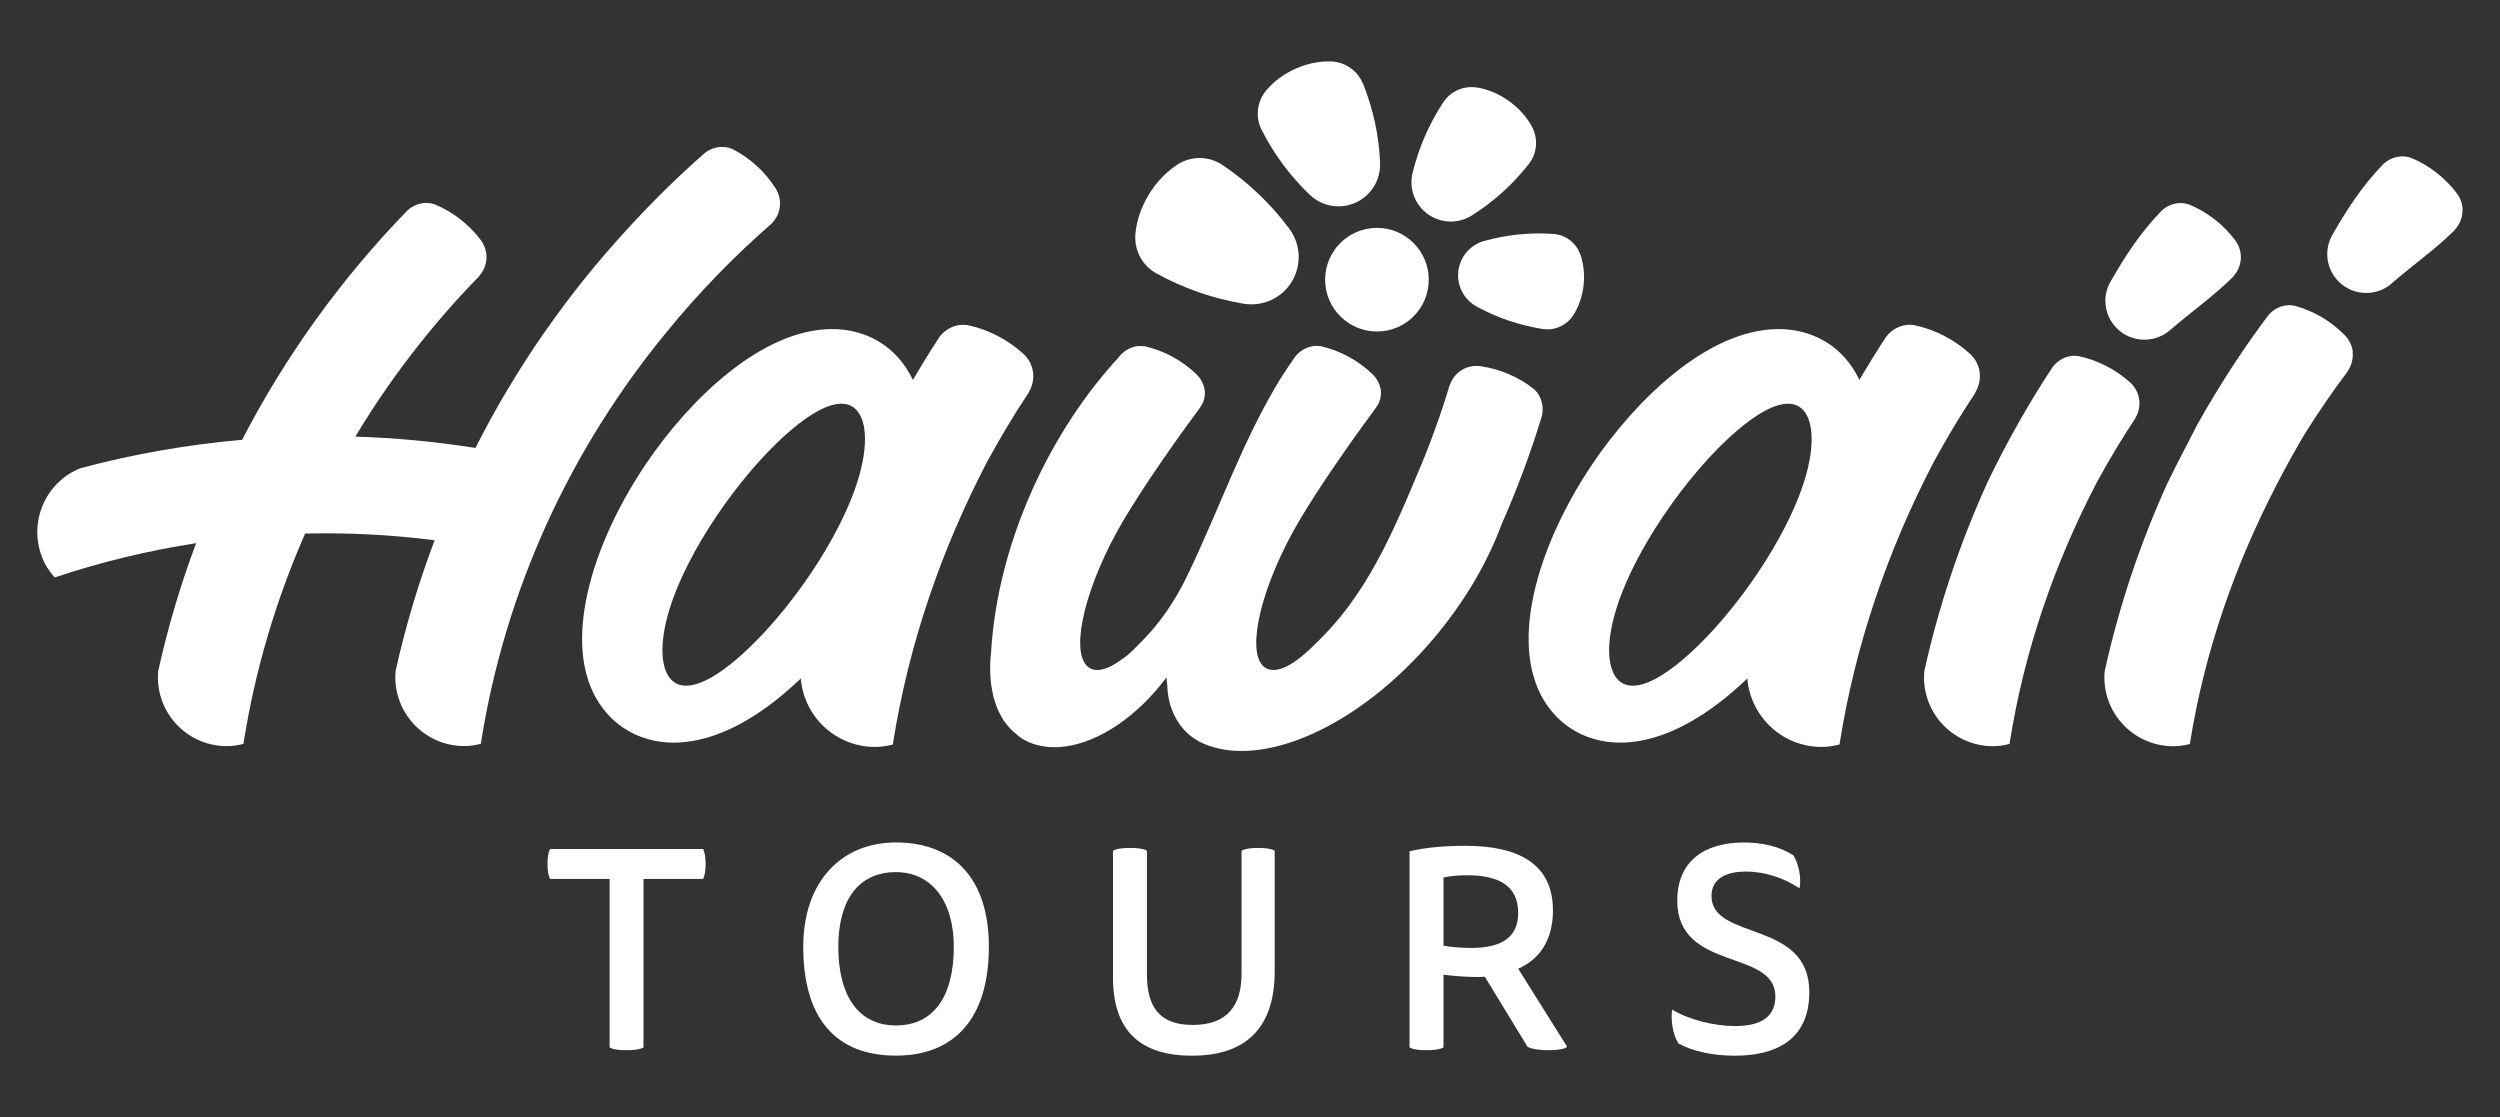
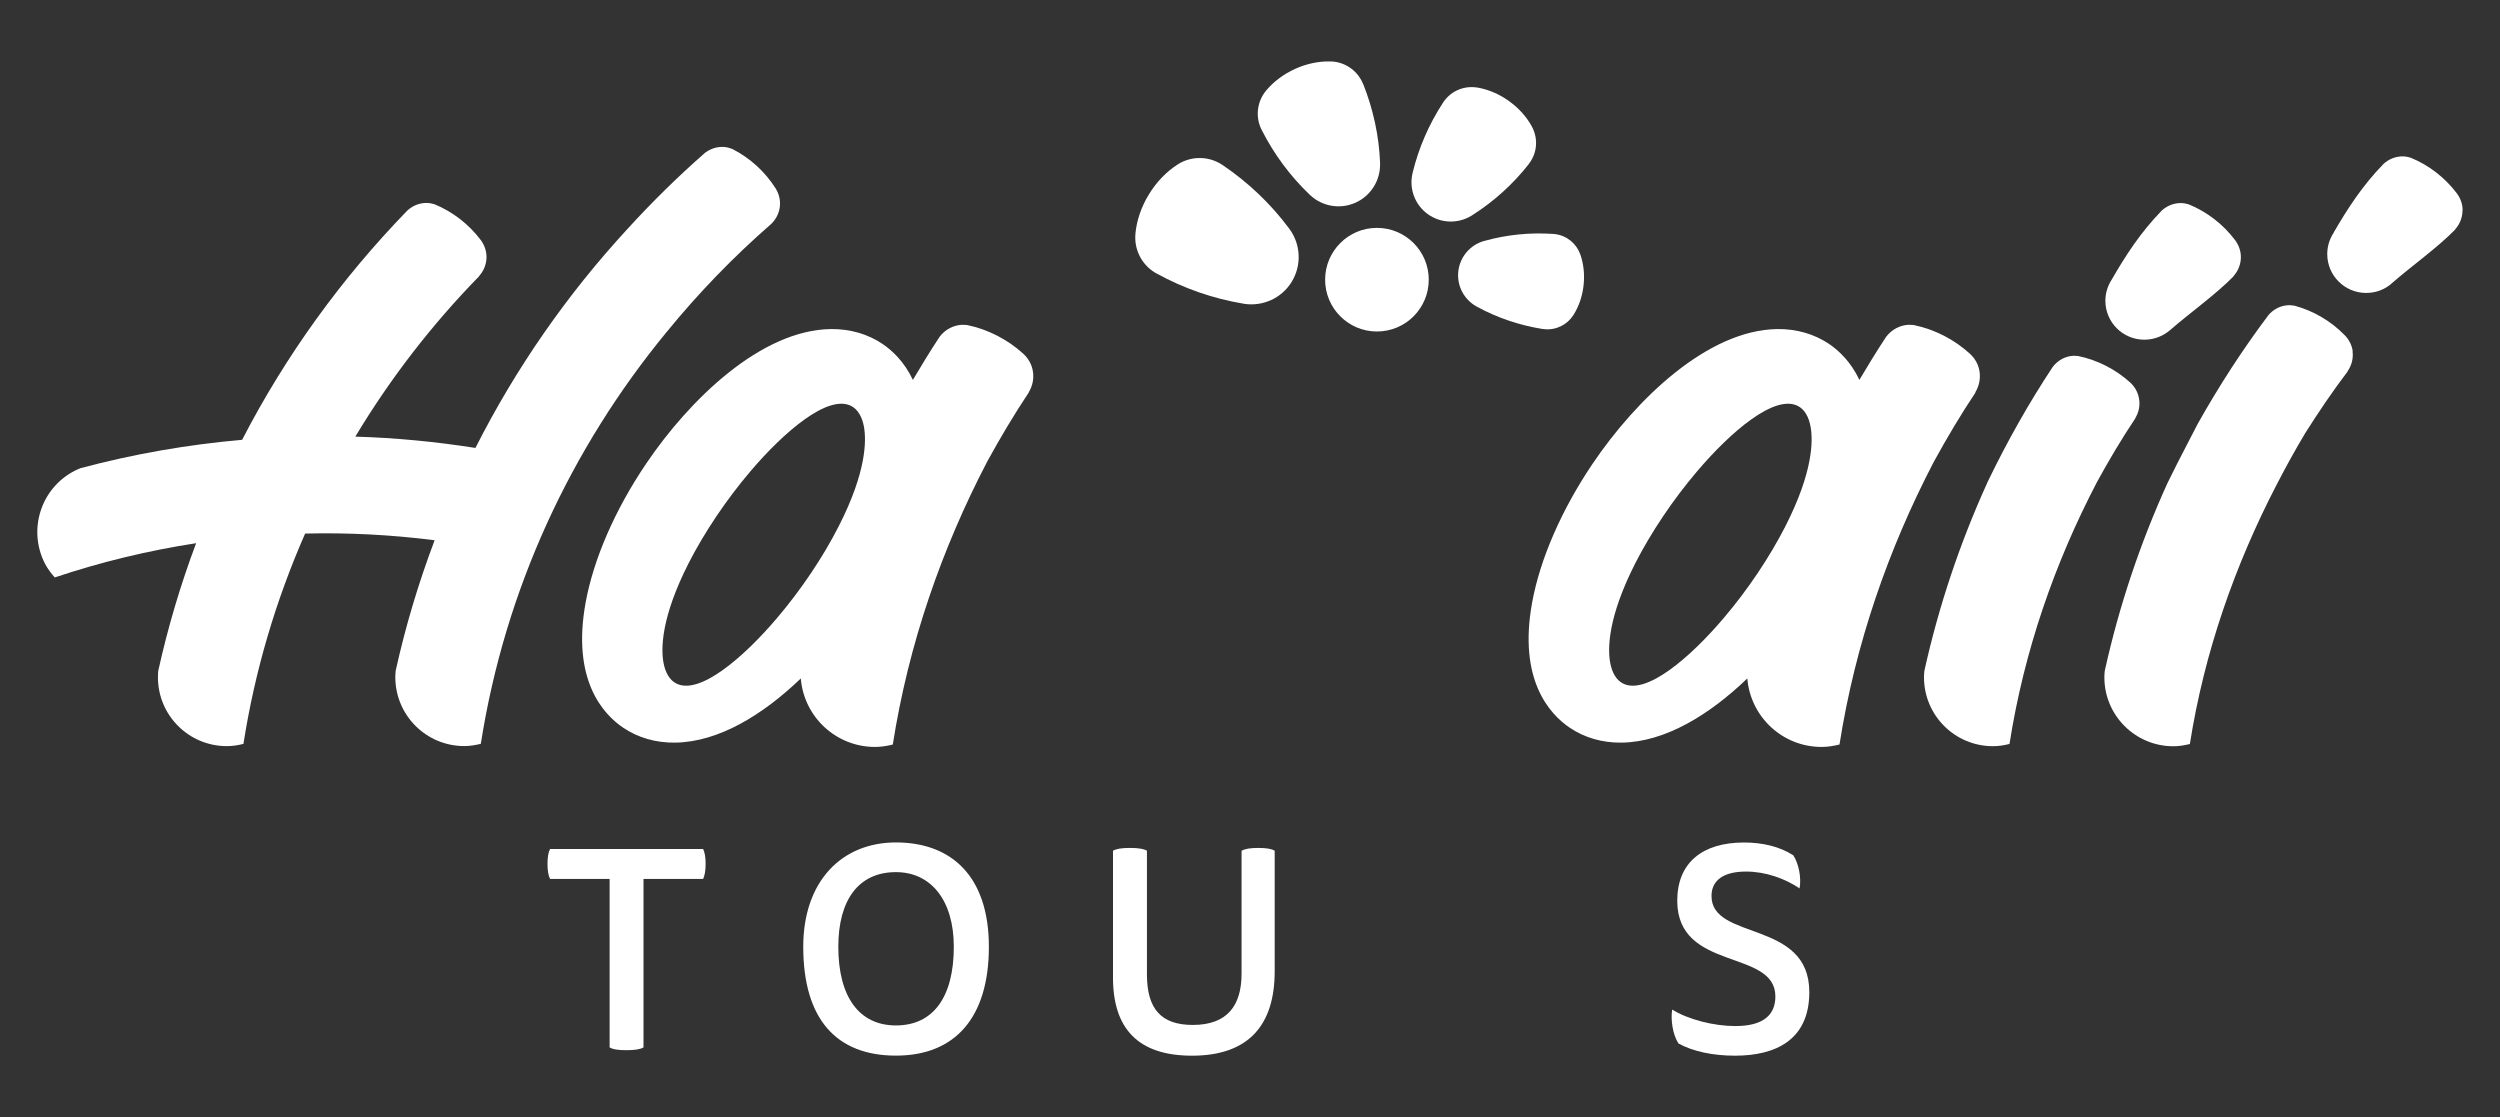
<svg xmlns="http://www.w3.org/2000/svg" id="a" viewBox="0 0 400 178.73">
  <rect x="0" y="0" width="400" height="178.73" fill="#333333" stroke="none" />
  <defs>
    <style>.b{fill:#fff;}</style>
  </defs>
  <path class="b" d="M343.11,54.35c1.57,0,3.04-.6,4.13-1.56,0,0-.03,0-.02,.02,3.08-2.69,7.28-5.67,10.15-8.6,0,0-.02,0-.02-.02,.73-.81,1.19-1.87,1.19-3.05,0-1.02-.35-1.93-.91-2.7-1.9-2.52-4.45-4.52-7.42-5.74-.41-.12-.84-.21-1.29-.21-1.17,0-2.22,.46-3.03,1.19-3.41,3.51-5.79,7.2-8,11.03h0c-.64,.99-1.03,2.15-1.03,3.41,0,3.44,2.79,6.23,6.23,6.23Z" />
  <path class="b" d="M341.63,66.93c.57-.94,.83-2.06,.6-3.23-.19-1-.69-1.84-1.38-2.48-2.34-2.12-5.22-3.61-8.36-4.26-.42-.05-.86-.05-1.31,.03-1.16,.22-2.1,.87-2.76,1.74-3.81,5.77-7.22,11.81-10.24,18.05l-.26,.54v.02c-4.32,9.52-7.71,19.56-10.02,30-.04,.34-.06,.68-.06,1.03,0,6.09,4.94,11.02,11.03,11.02,.92,0,1.8-.14,2.65-.36,2.33-14.89,7.24-28.96,13.98-41.87,1.91-3.5,3.94-6.92,6.16-10.24,0,0-.02,0-.02-.02Z" />
  <path class="b" d="M142.85,119.11c2.52-16.09,7.83-31.31,15.1-45.25,2.07-3.78,4.27-7.49,6.66-11.07l-.02-.02c.62-1.01,.89-2.24,.65-3.49-.2-1.07-.76-1.98-1.5-2.67-2.53-2.3-5.64-3.91-9.03-4.61-.46-.05-.94-.05-1.41,.04-1.25,.23-2.27,.93-2.98,1.87-1.48,2.25-2.89,4.55-4.26,6.87-1.38-2.92-3.32-4.71-4.85-5.75-2.36-1.59-5.24-2.42-8.28-2.38-11.16,.16-22.58,11.23-29.55,21.54-4.97,7.35-8.41,15.24-9.68,22.22-2.26,12.37,2.8,17.86,6.02,20.03,2.37,1.6,5.24,2.42,8.29,2.38,6.99-.09,14.08-4.47,20.12-10.27,.49,6.13,5.61,10.96,11.88,10.96,.99,0,1.94-.16,2.86-.39Zm-8.66-34.9c-2.51,4.93-6.01,10.14-9.85,14.66-5.39,6.35-12.46,12.43-16.17,10.47-1.02-.54-1.71-1.68-2.01-3.3-.41-2.21-.42-7.21,4.03-15.95,2.52-4.93,6.01-10.13,9.85-14.65,5.39-6.35,12.47-12.43,16.18-10.47,1.01,.53,1.71,1.68,2.01,3.29,.4,2.21,.42,7.22-4.04,15.95Z" />
  <path class="b" d="M316.07,62.79l-.02-.02c.61-1.01,.88-2.24,.65-3.49-.2-1.07-.76-1.98-1.5-2.67-2.52-2.3-5.64-3.91-9.03-4.61-.47-.05-.94-.05-1.42,.04-1.25,.23-2.27,.93-2.98,1.87-1.49,2.25-2.89,4.55-4.27,6.87-1.37-2.92-3.32-4.71-4.85-5.75-2.36-1.59-5.23-2.42-8.28-2.38-11.16,.16-22.58,11.23-29.55,21.54-4.96,7.35-8.41,15.24-9.68,22.22-2.26,12.37,2.81,17.86,6.03,20.03,2.36,1.6,5.23,2.42,8.28,2.38,6.99-.09,14.08-4.47,20.12-10.27,.5,6.13,5.62,10.96,11.88,10.96,.99,0,1.94-.16,2.87-.39,2.52-16.09,7.83-31.31,15.1-45.25,2.07-3.78,4.27-7.49,6.66-11.07Zm-30.41,21.42c-2.52,4.93-6.01,10.14-9.85,14.66-5.39,6.35-12.46,12.43-16.17,10.47-1.02-.54-1.71-1.68-2.01-3.3-.41-2.21-.42-7.21,4.03-15.95,2.52-4.93,6.01-10.13,9.85-14.65,5.39-6.35,12.46-12.43,16.18-10.47,1.01,.53,1.71,1.68,2,3.29,.41,2.21,.42,7.22-4.03,15.95Z" />
  <path class="b" d="M394.02,33.66c0-1.01-.35-1.93-.9-2.69-1.9-2.52-4.45-4.53-7.42-5.74-.41-.13-.84-.21-1.29-.21-1.17,0-2.22,.46-3.03,1.19-3.42,3.51-5.79,7.2-8.01,11.03t.02,0c-.65,.98-1.03,2.15-1.03,3.41,0,3.44,2.79,6.22,6.22,6.22,1.58,0,3-.56,4.09-1.52,0,0,.02-.04,.02-.03,3.08-2.69,7.28-5.67,10.14-8.59,0,0,0-.02-.02-.02,.74-.82,1.19-1.88,1.19-3.06Z" />
  <path class="b" d="M376.44,56.23c-.13-1-.59-1.87-1.24-2.55-2.2-2.27-4.98-3.93-8.08-4.77-.42-.07-.86-.11-1.31-.05-1.16,.14-2.15,.73-2.86,1.56-4.16,5.53-7.92,11.35-11.32,17.4l-2.16,4.18h0c-.83,1.59-1.64,3.18-2.42,4.79l-.27,.54h0c-4.33,9.53-7.71,19.57-10.02,30.01-.04,.34-.06,.68-.06,1.03,0,6.09,4.94,11.03,11.03,11.03,.92,0,1.8-.15,2.65-.36,2.31-14.72,7.23-28.65,13.85-41.43h0c1.46-2.83,3-5.63,4.63-8.35,2.13-3.37,4.37-6.67,6.77-9.84,0,0,0,0-.02-.02,.63-.9,.95-2.01,.8-3.18Z" />
  <path class="b" d="M123.37,35.89s0,0-.02-.02c.8-.75,1.34-1.78,1.44-2.95,.08-1.01-.19-1.96-.68-2.76-1.69-2.67-4.07-4.86-6.93-6.32-.4-.16-.82-.28-1.27-.32-1.17-.1-2.25,.28-3.12,.94-4.37,3.83-8.51,7.91-12.43,12.21-9.62,10.44-17.82,22.21-24.29,35-6.35-1-12.77-1.62-19.22-1.81,5.6-9.32,12.26-17.94,19.82-25.67,0,0,0,0-.02-.02,.74-.81,1.19-1.87,1.19-3.05,0-1.01-.35-1.93-.9-2.69-1.9-2.52-4.45-4.53-7.42-5.75-.41-.12-.84-.21-1.29-.21-1.17,0-2.22,.46-3.03,1.19-10.52,10.83-19.47,23.18-26.46,36.71-8.66,.76-17.31,2.25-25.87,4.54-.32,.14-.64,.27-.95,.43-5.41,2.8-7.51,9.46-4.71,14.87,.43,.82,.97,1.53,1.55,2.18,7.46-2.5,15.02-4.31,22.62-5.48-2.48,6.6-4.51,13.42-6.06,20.42-.03,.34-.05,.68-.05,1.03,0,6.09,4.93,11.02,11.02,11.02,.92,0,1.81-.14,2.66-.36,1.84-11.78,5.22-23.06,9.87-33.65,6.95-.17,13.88,.2,20.72,1.07-2.55,6.75-4.65,13.71-6.23,20.87-.04,.34-.06,.69-.06,1.03,0,6.09,4.94,11.03,11.03,11.03,.92,0,1.8-.15,2.65-.36,3.88-24.76,14.44-47.31,29.7-65.85,5.08-6.23,10.69-12.04,16.73-17.3Z" />
  <path class="b" d="M88.01,135.84c-.28,.54-.41,1.32-.41,2.37s.13,1.87,.41,2.42h9.53v26.95c.5,.32,1.37,.45,2.69,.45s2.24-.14,2.73-.45v-26.95h9.54c.26-.55,.4-1.37,.4-2.42s-.14-1.83-.4-2.37h-24.5Z" />
  <path class="b" d="M143.35,134.79c-8.67,0-14.83,6.2-14.83,16.69,0,11.63,5.34,17.42,14.83,17.42s14.87-6.11,14.87-17.42-6.02-16.69-14.87-16.69Zm0,29.28c-5.88,0-9.22-4.56-9.22-12.59,0-7.43,3.2-11.94,9.22-11.94,5.61,0,9.26,4.52,9.26,11.94,0,7.98-3.24,12.59-9.26,12.59Z" />
-   <path class="b" d="M198.65,136.12v19.66c0,5.06-2.24,8.21-7.8,8.21-5.02,0-7.34-2.51-7.34-8.08v-19.79c-.51-.32-1.41-.45-2.73-.45s-2.19,.14-2.7,.45v20.29c0,8.26,4.11,12.5,12.64,12.5,9.26,0,13.23-5.11,13.23-13.5v-19.29c-.5-.32-1.37-.45-2.64-.45s-2.15,.14-2.64,.45Z" />
-   <path class="b" d="M248.47,145.69c0-7.3-5.24-10.36-14-10.36-3.69,0-6.62,.32-8.94,.87v31.38c.51,.32,1.37,.45,2.69,.45s2.24-.14,2.74-.45v-11.63c1.23,.18,3.69,.37,5.24,.37,.41,0,.96,0,1.37-.05l6.84,11.22c.69,.36,1.83,.54,3.38,.54,1.46,0,2.55-.18,2.96-.54l-7.84-12.5c3.38-1.46,5.56-4.56,5.56-9.3Zm-13.05,5.98c-1.5,0-3.42-.14-4.46-.37v-10.9c1-.23,2.27-.36,3.78-.36,5.15,0,8.17,1.74,8.17,6.02,0,4.01-2.79,5.61-7.49,5.61Z" />
+   <path class="b" d="M198.65,136.12v19.66c0,5.06-2.24,8.21-7.8,8.21-5.02,0-7.34-2.51-7.34-8.08v-19.79c-.51-.32-1.41-.45-2.73-.45s-2.19,.14-2.7,.45v20.29c0,8.26,4.11,12.5,12.64,12.5,9.26,0,13.23-5.11,13.23-13.5v-19.29c-.5-.32-1.37-.45-2.64-.45s-2.15,.14-2.64,.45" />
  <path class="b" d="M273.84,143.37c0-2.42,1.78-3.92,5.52-3.92,3.14,0,6.2,1.1,8.57,2.69,.32-1.68-.14-3.97-1-5.29-2.19-1.41-4.93-2.05-7.89-2.05-6.66,0-10.68,3.24-10.68,9.31,0,11.4,15.7,7.66,15.7,15.32,0,2.92-1.87,4.74-6.43,4.74-3.42,0-7.53-1.05-10.08-2.64-.27,1.64,.09,4.01,1,5.42,2.28,1.28,5.56,1.96,9.03,1.96,6.52,0,11.91-2.51,11.91-10.18,0-11.63-15.65-8.16-15.65-15.37Z" />
-   <path class="b" d="M246.29,63.32c-.22-.4-.5-.73-.81-1.03-2.51-2-5.49-3.26-8.62-3.7-.94-.12-1.9,.02-2.8,.51-1.03,.57-1.74,1.49-2.09,2.52,0,0-.02,0-.02,0-1.14,3.82-2.48,7.58-3.94,11.28-4.25,10.14-8.45,20.96-16.38,28.94-.97,.97-2.39,2.49-4.06,3.72-2.01,1.5-3.78,2.02-4.99,1.35-3.26-1.78-1.32-11.58,4.32-21.88,2.48-4.53,7.82-12.48,13.3-19.85,0,0,0,0-.02,0,.43-.56,.7-1.23,.76-1.97,.02-.28,.02-.56-.02-.85-.17-1-.66-1.85-1.34-2.51-2.28-2.18-5.12-3.74-8.24-4.46-.43-.05-.87-.07-1.31,0-1.16,.2-2.12,.82-2.8,1.67-.75,1.07-1.47,2.16-2.18,3.25-.02,0-.03,.05-.04,.05-6.15,9.95-9.86,21.01-15.03,31.71-2.73,5.64-5.46,8.76-8.16,11.41-.88,.92-1.69,1.62-2.43,2.09-2.02,1.47-3.78,2.02-4.98,1.35-3.26-1.78-1.32-11.58,4.32-21.88,2.48-4.53,7.82-12.48,13.3-19.85,0,0,0,0-.02,0,.43-.56,.7-1.23,.76-1.97,.02-.28,.02-.56-.03-.85-.17-1-.66-1.85-1.33-2.51-2.28-2.18-5.12-3.74-8.25-4.46-.42-.05-.86-.07-1.31,0-.89,.15-1.67,.56-2.29,1.13,0,0-.02,.02-.02,.02-.17,.17-.34,.33-.49,.52-.02,.03-.04,.07-.06,.1-4.9,5.32-9.33,11.78-12.88,19.17-4.59,9.55-7.04,19.28-7.55,28.19,0,.05,0,.1-.02,.14-.05,.45-.07,.88-.09,1.32-.02,.39-.03,.77-.02,1.15,0,.42,.03,.83,.05,1.25,.03,.37,.05,.73,.1,1.1,.05,.39,.13,.76,.2,1.14,.07,.35,.13,.69,.22,1.03,.09,.36,.22,.68,.33,1.01,.11,.32,.22,.66,.36,.97,.14,.29,.3,.57,.45,.85,.17,.3,.32,.62,.51,.91,.06,.08,.14,.15,.2,.23,.51,.71,1.13,1.32,1.8,1.87,.2,.16,.38,.34,.59,.48,.02,0,.04,.02,.06,.03,.05,.03,.09,.08,.14,.11,.79,.5,1.65,.85,2.55,1.1,0,0,.02,0,.02,0,0,0,.02,0,.02,0,.43,.11,.87,.19,1.31,.24,.06,0,.11,.02,.17,.03,.47,.05,.94,.07,1.42,.06,.04,0,.08,0,.12,0,.51-.02,1.01-.06,1.53-.14,.02,0,.04,0,.05,0,5.34-.79,11.34-4.78,16.01-11.03h0c.02,.38,.05,.74,.1,1.1,0,.04,.02,.08,.02,.11,.05,2.86,1.06,5.57,3.08,7.58,.57,.57,1.23,1.02,1.94,1.41,0,0-.02,.02-.02,.03,.09,.05,.19,.08,.28,.12,.46,.23,.94,.44,1.44,.61,9.75,3.37,25.07-3.88,36.7-18.14,4.59-5.64,7.97-11.61,10.09-17.34h0c2.48-5.64,4.65-11.41,6.43-17.31,.24-1.06,.14-2.2-.43-3.23Z" />
  <path class="b" d="M212.02,44.75c0-4.58,3.71-8.29,8.29-8.29s8.29,3.71,8.29,8.29-3.71,8.29-8.29,8.29-8.29-3.72-8.29-8.29Z" />
  <path class="b" d="M195.6,26.4l-.25-.16c-2.2-1.34-4.87-1.23-6.91,.06h0s-.04,.03-.05,.04c-1.74,1.12-3.33,2.73-4.57,4.77-1.24,2.02-1.95,4.19-2.15,6.24v.05s0,0,0,.02c-.22,2.4,.91,4.83,3.1,6.18,.08,.05,.17,.1,.25,.14,4.43,2.44,9.1,4.03,13.84,4.83,.09,.02,.18,.03,.26,.05,2.92,.42,5.93-.88,7.56-3.54,1.62-2.67,1.41-5.95-.29-8.34-.05-.08-.11-.15-.16-.22-2.88-3.86-6.43-7.28-10.61-10.11Z" />
  <path class="b" d="M218.09,13.43c-.03-.08-.06-.15-.1-.23-.93-2.05-2.92-3.3-5.04-3.37h-.06c-1.81-.05-3.77,.33-5.67,1.19-1.9,.86-3.47,2.08-4.64,3.47-.02,0-.02,.02-.03,.04t0,0c-1.34,1.63-1.73,3.95-.8,6.01,.03,.08,.07,.15,.11,.23,2,3.95,4.59,7.41,7.64,10.33,.06,.05,.11,.11,.17,.16,1.9,1.75,4.73,2.29,7.23,1.16,2.49-1.13,3.96-3.61,3.91-6.19,0-.08,0-.16,0-.23-.17-4.22-1.07-8.45-2.7-12.56Z" />
  <path class="b" d="M244.6,26.23c.05-.06,.1-.13,.15-.19,1.25-1.74,1.32-3.97,.38-5.73,0,0,0,0,0,0l-.02-.05c-.82-1.51-2.06-2.93-3.66-4.08-1.6-1.16-3.35-1.87-5.05-2.17-.02,0-.03,0-.05,0h0c-1.98-.33-4.06,.45-5.31,2.19-.05,.07-.1,.13-.14,.2-2.3,3.52-3.91,7.28-4.86,11.17-.02,.08-.04,.15-.05,.22-.54,2.39,.36,4.96,2.47,6.48,2.12,1.51,4.84,1.53,6.93,.27,.06-.04,.13-.08,.19-.12,3.38-2.15,6.43-4.87,9.03-8.17,0,0,0,0,0,0Z" />
  <path class="b" d="M246.82,52.63c.08,0,.14,.02,.22,.03,1.93,.22,3.72-.71,4.7-2.24t0,0s.02-.03,.02-.04c.83-1.31,1.41-2.92,1.61-4.7s0-3.47-.51-4.95c0,0,0-.02-.02-.04h0c-.61-1.71-2.15-3.02-4.08-3.24l-.23-.02c-3.79-.26-7.48,.13-10.97,1.1-.07,.02-.13,.04-.2,.05h0c-2.12,.63-3.76,2.49-4.03,4.82-.26,2.34,.92,4.5,2.85,5.6,.06,.04,.12,.07,.18,.1,3.18,1.73,6.69,2.93,10.45,3.54Z" />
</svg>